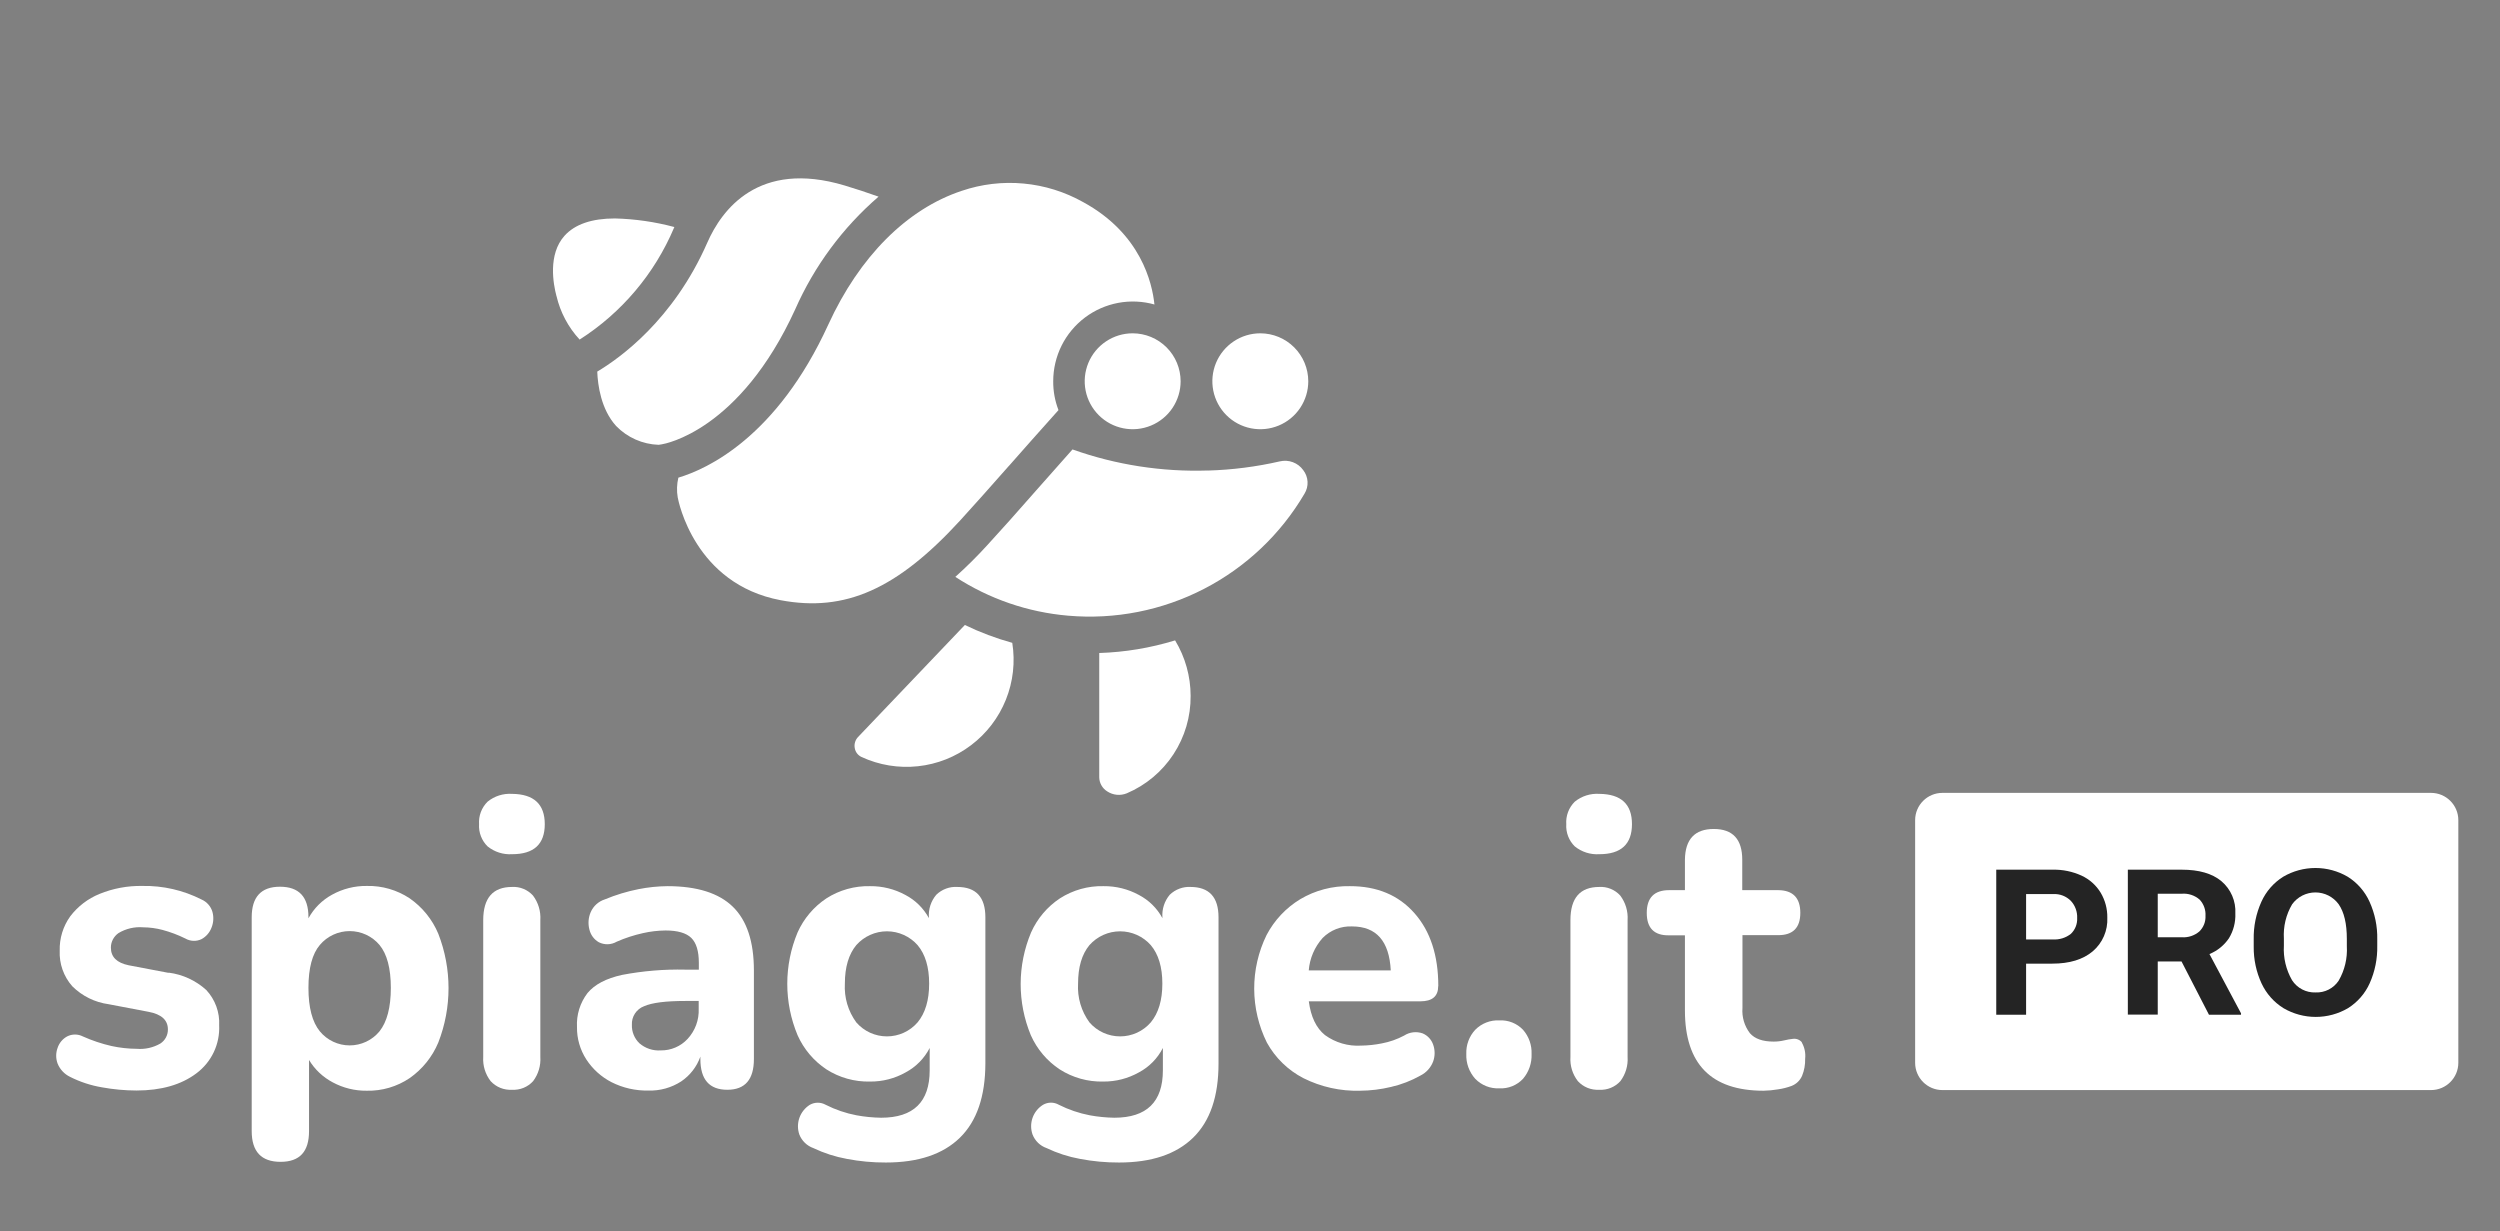
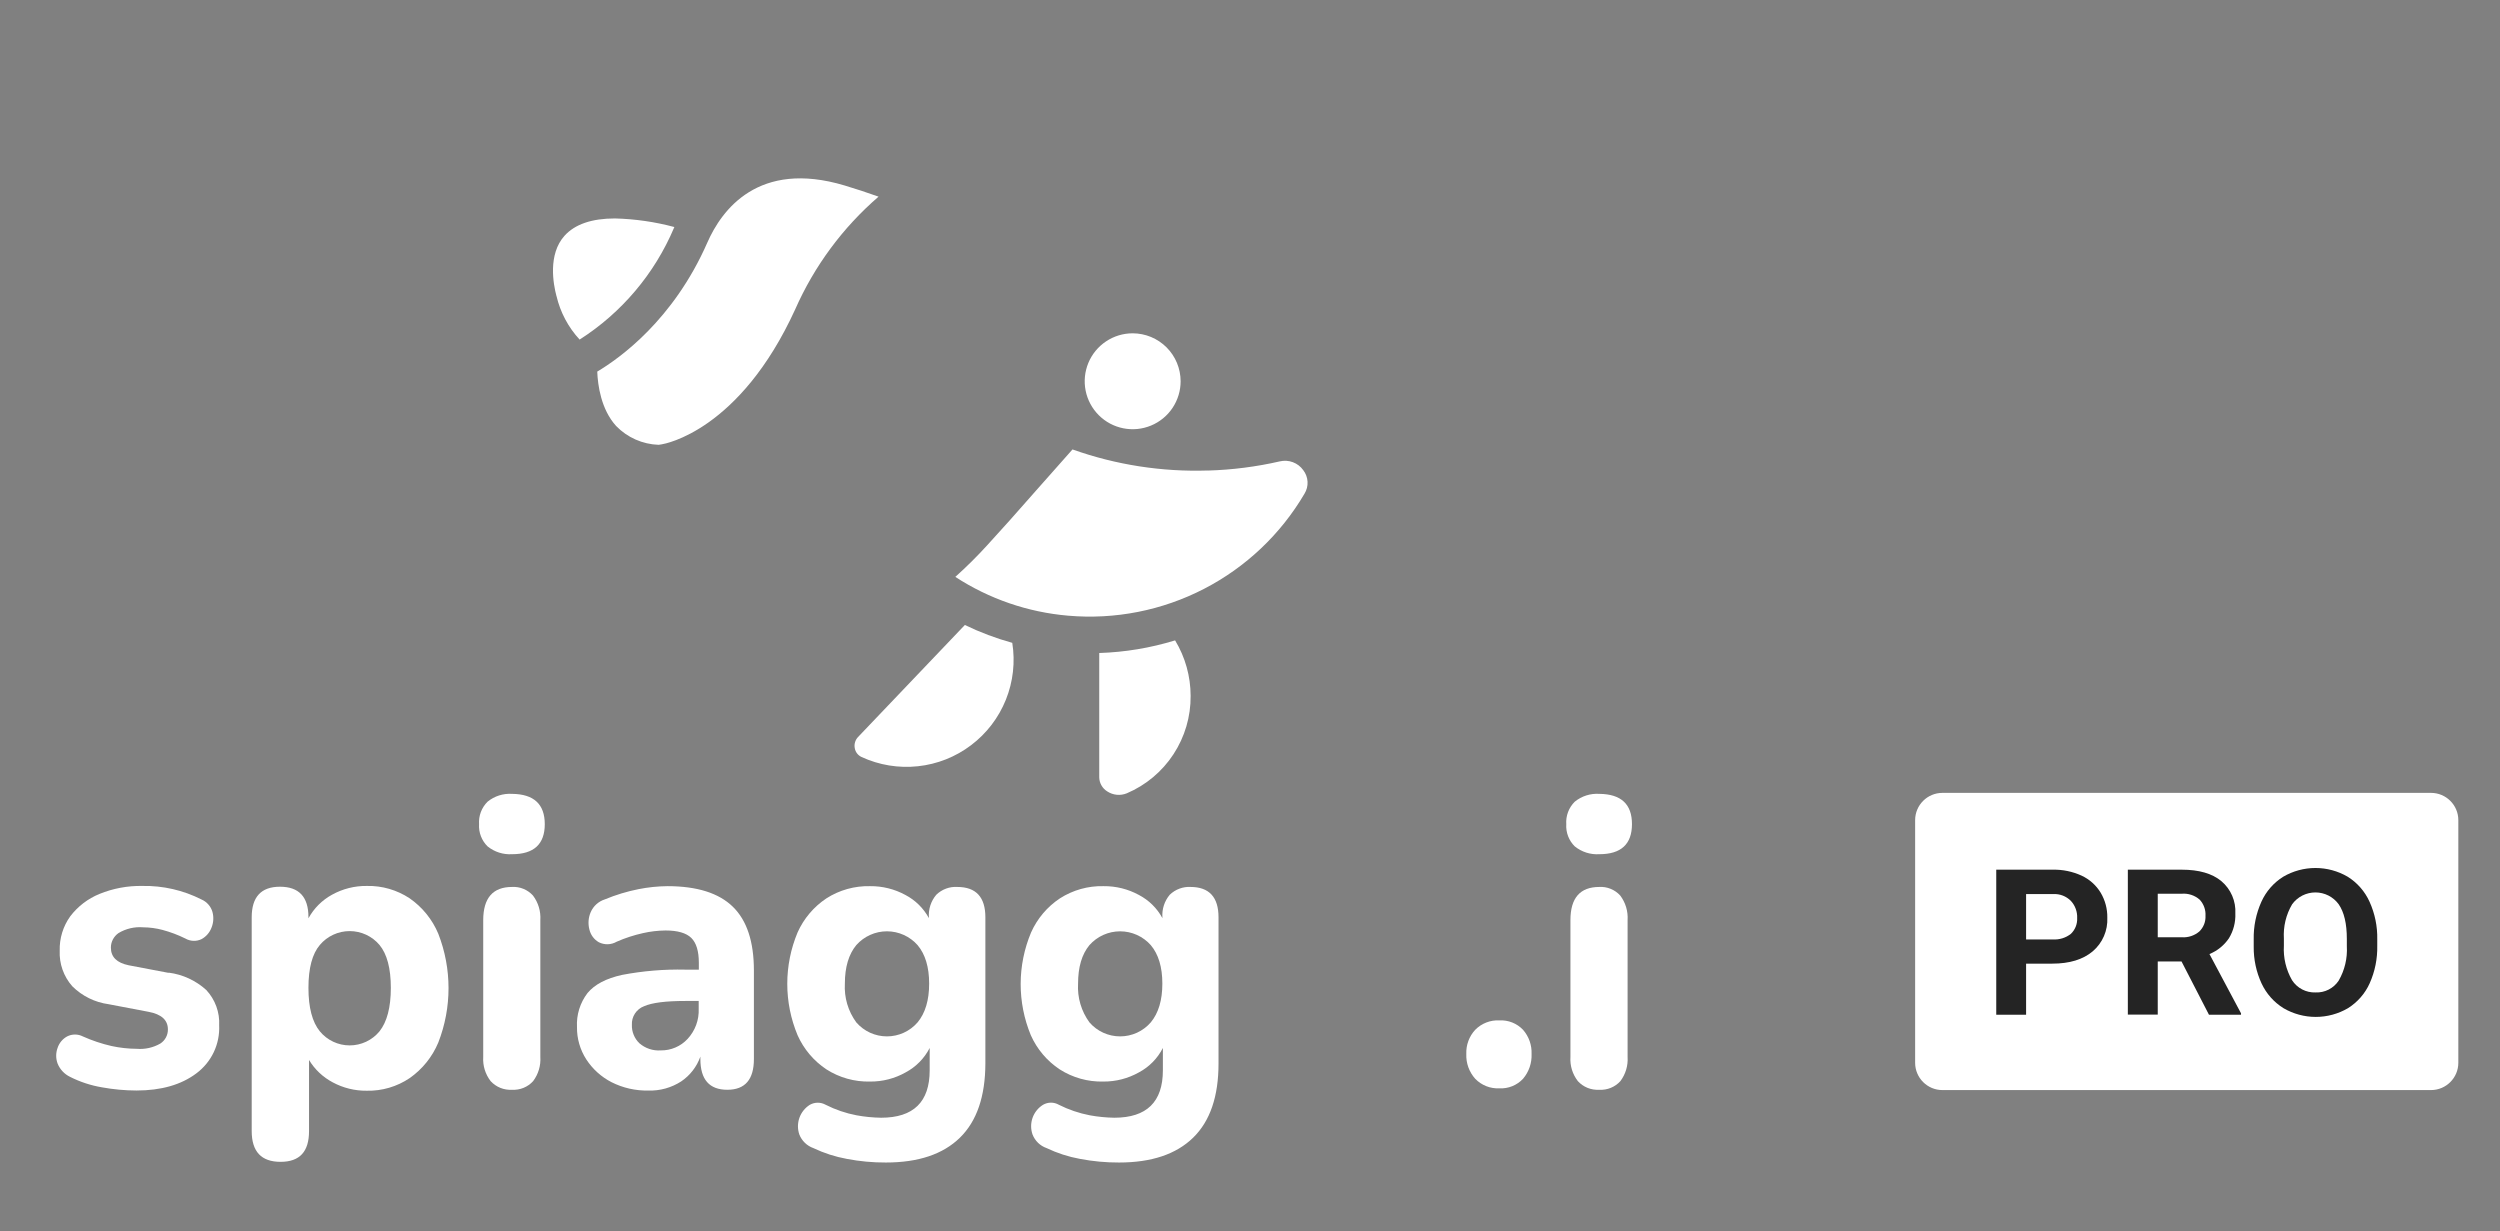
<svg xmlns="http://www.w3.org/2000/svg" width="132" height="65" viewBox="0 0 132 65" fill="none">
  <rect x="0" y="0" width="132" height="65" fill="#808080" stroke="none" />
  <path d="M128.357 41.864H102.561C101.764 41.864 101.119 42.509 101.119 43.306V56.114C101.119 56.91 101.764 57.556 102.561 57.556H128.357C129.154 57.556 129.8 56.91 129.8 56.114V43.306C129.8 42.509 129.154 41.864 128.357 41.864Z" fill="white" />
  <path d="M106.978 50.88V53.579H105.402V45.919H108.39C108.913 45.908 109.431 46.016 109.907 46.233C110.324 46.426 110.674 46.739 110.913 47.131C111.152 47.53 111.274 47.989 111.266 48.454C111.282 48.789 111.221 49.123 111.087 49.431C110.954 49.739 110.752 50.012 110.496 50.23C109.981 50.663 109.27 50.88 108.362 50.88H106.978ZM106.978 49.602H108.39C108.733 49.625 109.073 49.52 109.343 49.307C109.455 49.2 109.542 49.07 109.599 48.926C109.656 48.782 109.682 48.628 109.674 48.473C109.681 48.307 109.656 48.141 109.598 47.985C109.541 47.829 109.453 47.686 109.34 47.564C109.221 47.444 109.078 47.351 108.921 47.289C108.763 47.227 108.595 47.199 108.426 47.206H106.978V49.602Z" fill="#242424" />
  <path d="M115.185 50.766H113.929V53.571H112.35V45.919H115.197C116.103 45.919 116.8 46.119 117.289 46.525C117.536 46.733 117.731 46.996 117.859 47.293C117.987 47.589 118.044 47.912 118.026 48.234C118.044 48.694 117.926 49.148 117.687 49.541C117.434 49.914 117.076 50.204 116.659 50.374L118.326 53.504V53.579H116.634L115.185 50.766ZM113.929 49.488H115.202C115.536 49.51 115.866 49.401 116.122 49.185C116.233 49.077 116.32 48.947 116.377 48.803C116.433 48.66 116.458 48.505 116.45 48.351C116.459 48.196 116.436 48.04 116.383 47.894C116.33 47.748 116.248 47.614 116.142 47.501C116.013 47.388 115.863 47.302 115.701 47.249C115.538 47.195 115.367 47.175 115.197 47.189H113.929V49.488Z" fill="#242424" />
  <path d="M125.519 49.932C125.534 50.615 125.398 51.293 125.119 51.917C124.876 52.459 124.477 52.916 123.974 53.232C123.458 53.534 122.87 53.693 122.272 53.693C121.673 53.693 121.086 53.534 120.569 53.232C120.064 52.918 119.661 52.464 119.41 51.925C119.129 51.316 118.988 50.651 118.996 49.98V49.602C118.982 48.916 119.121 48.237 119.402 47.611C119.647 47.067 120.049 46.607 120.555 46.291C121.071 45.989 121.658 45.83 122.256 45.83C122.854 45.83 123.441 45.989 123.957 46.291C124.464 46.607 124.866 47.067 125.111 47.611C125.394 48.234 125.533 48.912 125.519 49.596V49.932ZM123.913 49.574C123.913 48.771 123.771 48.162 123.482 47.745C123.341 47.551 123.156 47.394 122.943 47.285C122.729 47.177 122.493 47.12 122.254 47.12C122.014 47.12 121.778 47.177 121.564 47.285C121.351 47.394 121.166 47.551 121.025 47.745C120.702 48.292 120.551 48.923 120.589 49.557V49.932C120.552 50.568 120.702 51.201 121.019 51.753C121.152 51.96 121.337 52.129 121.555 52.242C121.772 52.356 122.016 52.41 122.262 52.401C122.502 52.411 122.74 52.359 122.954 52.25C123.168 52.141 123.35 51.978 123.482 51.778C123.801 51.227 123.95 50.595 123.913 49.96V49.574Z" fill="#242424" />
  <path d="M8.901 51.367L6.797 50.967C6.169 50.839 5.855 50.529 5.855 50.038C5.854 49.887 5.89 49.738 5.96 49.604C6.03 49.47 6.131 49.355 6.255 49.268C6.647 49.032 7.103 48.925 7.559 48.962C7.903 48.965 8.246 49.011 8.579 49.099C8.994 49.21 9.397 49.362 9.783 49.552C9.912 49.627 10.059 49.67 10.209 49.676C10.359 49.682 10.509 49.651 10.644 49.585C10.884 49.453 11.07 49.239 11.167 48.982C11.275 48.717 11.292 48.424 11.217 48.148C11.175 48.004 11.102 47.87 11.003 47.758C10.904 47.645 10.782 47.555 10.644 47.495C9.676 47.003 8.603 46.757 7.517 46.778C6.741 46.763 5.97 46.907 5.252 47.2C4.641 47.449 4.108 47.857 3.709 48.382C3.33 48.909 3.135 49.547 3.153 50.197C3.122 50.884 3.36 51.557 3.815 52.073C4.335 52.591 5.011 52.925 5.738 53.023L7.845 53.424C8.525 53.551 8.865 53.861 8.865 54.352C8.867 54.5 8.832 54.647 8.762 54.777C8.692 54.908 8.59 55.019 8.465 55.1C8.089 55.316 7.655 55.413 7.223 55.377C6.774 55.375 6.327 55.325 5.888 55.23C5.369 55.111 4.863 54.942 4.376 54.724C4.248 54.658 4.105 54.623 3.96 54.623C3.814 54.623 3.671 54.658 3.543 54.724C3.306 54.854 3.127 55.068 3.042 55.325C2.942 55.594 2.942 55.89 3.042 56.158C3.166 56.464 3.399 56.712 3.695 56.856C4.228 57.126 4.799 57.313 5.388 57.412C5.987 57.521 6.594 57.577 7.203 57.579C8.511 57.579 9.567 57.277 10.369 56.673C10.761 56.381 11.076 55.998 11.286 55.557C11.496 55.115 11.594 54.629 11.572 54.141C11.59 53.8 11.539 53.458 11.422 53.138C11.305 52.817 11.125 52.523 10.892 52.273C10.34 51.771 9.647 51.451 8.907 51.356" fill="white" />
  <path d="M21.629 47.431C20.961 46.989 20.175 46.761 19.374 46.778C18.729 46.769 18.093 46.929 17.529 47.242C17.004 47.529 16.572 47.961 16.286 48.487V48.423C16.286 47.356 15.786 46.819 14.783 46.819C13.779 46.819 13.29 47.367 13.29 48.434V59.722C13.29 60.806 13.799 61.345 14.813 61.345C15.828 61.345 16.317 60.806 16.317 59.722V55.967C16.619 56.467 17.051 56.875 17.568 57.148C18.119 57.445 18.737 57.597 19.363 57.59C20.169 57.608 20.96 57.376 21.629 56.925C22.3 56.456 22.824 55.805 23.141 55.049C23.863 53.2 23.863 51.148 23.141 49.299C22.825 48.545 22.3 47.897 21.629 47.431ZM20.036 54.457C19.844 54.689 19.604 54.875 19.332 55.003C19.06 55.131 18.763 55.197 18.463 55.197C18.162 55.197 17.866 55.131 17.594 55.003C17.322 54.875 17.081 54.689 16.89 54.457C16.488 53.966 16.286 53.2 16.286 52.159C16.286 51.117 16.488 50.361 16.89 49.891C17.083 49.662 17.324 49.479 17.596 49.353C17.867 49.227 18.163 49.162 18.463 49.162C18.762 49.162 19.058 49.227 19.33 49.353C19.601 49.479 19.842 49.662 20.036 49.891C20.436 50.374 20.636 51.13 20.636 52.159C20.636 53.187 20.436 53.953 20.036 54.457Z" fill="white" />
  <path d="M27.037 46.831C26.024 46.831 25.516 47.414 25.514 48.582V55.808C25.485 56.267 25.625 56.721 25.906 57.084C26.049 57.24 26.224 57.361 26.42 57.44C26.616 57.519 26.827 57.553 27.037 57.54C27.245 57.552 27.453 57.517 27.645 57.438C27.838 57.359 28.01 57.238 28.149 57.084C28.425 56.718 28.56 56.265 28.53 55.808V48.582C28.56 48.116 28.422 47.656 28.141 47.284C28.001 47.13 27.829 47.009 27.636 46.931C27.444 46.852 27.236 46.818 27.029 46.831" fill="white" />
  <path d="M27.038 41.916C26.57 41.886 26.108 42.032 25.745 42.328C25.589 42.482 25.468 42.668 25.39 42.873C25.312 43.079 25.28 43.298 25.295 43.517C25.281 43.734 25.314 43.95 25.392 44.153C25.47 44.355 25.59 44.539 25.745 44.69C26.109 44.984 26.57 45.131 27.038 45.102C28.188 45.102 28.764 44.574 28.764 43.517C28.764 42.461 28.188 41.928 27.038 41.916Z" fill="white" />
  <path d="M35.248 46.789C34.733 46.794 34.219 46.847 33.714 46.947C33.106 47.068 32.512 47.249 31.94 47.486C31.774 47.538 31.622 47.625 31.492 47.741C31.363 47.857 31.26 48 31.19 48.159C31.064 48.449 31.04 48.773 31.12 49.079C31.153 49.22 31.214 49.352 31.3 49.468C31.386 49.584 31.495 49.68 31.621 49.752C31.768 49.825 31.931 49.861 32.096 49.856C32.26 49.85 32.421 49.804 32.563 49.721C33.01 49.525 33.476 49.374 33.953 49.268C34.341 49.18 34.738 49.134 35.137 49.129C35.776 49.129 36.232 49.26 36.499 49.521C36.766 49.782 36.899 50.221 36.899 50.839V51.197H36.179C35.061 51.172 33.943 51.265 32.844 51.475C32.004 51.66 31.396 51.98 31.02 52.434C30.628 52.947 30.431 53.582 30.465 54.227C30.456 54.833 30.628 55.427 30.956 55.936C31.288 56.446 31.747 56.861 32.288 57.139C32.891 57.444 33.559 57.595 34.233 57.581C34.847 57.601 35.452 57.432 35.968 57.098C36.436 56.781 36.791 56.322 36.98 55.789V55.917C36.98 56.998 37.452 57.54 38.403 57.54C39.353 57.54 39.806 56.984 39.806 55.917V51.242C39.806 49.72 39.436 48.598 38.694 47.876C37.953 47.153 36.804 46.791 35.248 46.789ZM36.891 53.265C36.903 53.554 36.858 53.843 36.758 54.115C36.658 54.387 36.506 54.636 36.31 54.849C36.129 55.046 35.909 55.202 35.664 55.307C35.418 55.413 35.154 55.465 34.887 55.461C34.682 55.475 34.477 55.449 34.283 55.383C34.089 55.318 33.91 55.215 33.755 55.08C33.626 54.955 33.524 54.803 33.457 54.636C33.389 54.469 33.357 54.29 33.364 54.11C33.353 53.9 33.409 53.691 33.525 53.515C33.64 53.338 33.808 53.203 34.005 53.129C34.434 52.94 35.162 52.851 36.19 52.851H36.891V53.265Z" fill="white" />
  <path d="M50.549 46.831C50.345 46.818 50.141 46.848 49.95 46.919C49.758 46.99 49.584 47.1 49.437 47.242C49.156 47.573 49.016 48.001 49.045 48.434V48.476C48.762 47.954 48.33 47.528 47.803 47.253C47.231 46.941 46.589 46.782 45.938 46.789C45.123 46.77 44.32 46.994 43.634 47.434C42.966 47.878 42.438 48.503 42.111 49.235C41.753 50.094 41.568 51.016 41.568 51.946C41.568 52.877 41.753 53.798 42.111 54.658C42.437 55.391 42.965 56.017 43.634 56.462C44.32 56.901 45.123 57.126 45.938 57.106C46.598 57.113 47.248 56.945 47.822 56.62C48.365 56.33 48.807 55.881 49.087 55.333V56.514C49.087 58.182 48.232 59.016 46.522 59.016C46.087 59.009 45.654 58.967 45.226 58.888C44.659 58.78 44.11 58.593 43.595 58.332C43.467 58.261 43.324 58.223 43.178 58.223C43.032 58.223 42.888 58.261 42.761 58.332C42.505 58.493 42.31 58.735 42.209 59.02C42.108 59.306 42.107 59.616 42.205 59.903C42.27 60.068 42.37 60.218 42.498 60.342C42.626 60.466 42.779 60.56 42.947 60.62C43.508 60.887 44.101 61.078 44.712 61.189C45.392 61.32 46.082 61.384 46.774 61.381C48.487 61.381 49.789 60.945 50.682 60.072C51.575 59.199 52.024 57.891 52.028 56.147V48.434C52.028 47.367 51.533 46.831 50.543 46.831H50.549ZM48.448 53.982C48.247 54.214 47.998 54.4 47.719 54.528C47.44 54.655 47.137 54.721 46.83 54.721C46.523 54.721 46.22 54.655 45.941 54.528C45.662 54.4 45.413 54.214 45.212 53.982C44.78 53.391 44.567 52.668 44.609 51.937C44.609 51.064 44.812 50.386 45.212 49.902C45.415 49.673 45.664 49.489 45.943 49.364C46.222 49.238 46.524 49.173 46.83 49.173C47.136 49.173 47.438 49.238 47.717 49.364C47.996 49.489 48.245 49.673 48.448 49.902C48.855 50.386 49.059 51.064 49.059 51.937C49.059 52.809 48.855 53.491 48.448 53.982Z" fill="white" />
  <path d="M62.876 46.831C62.672 46.818 62.468 46.849 62.277 46.92C62.086 46.99 61.911 47.1 61.764 47.242C61.484 47.574 61.345 48.001 61.375 48.434V48.476C61.092 47.953 60.659 47.528 60.133 47.253C59.561 46.941 58.919 46.782 58.267 46.789C57.452 46.769 56.65 46.994 55.963 47.434C55.295 47.877 54.767 48.502 54.44 49.235C54.08 50.093 53.894 51.014 53.891 51.945C53.889 52.875 54.071 53.797 54.426 54.657C54.752 55.392 55.28 56.017 55.949 56.461C56.636 56.901 57.438 57.126 58.254 57.106C58.914 57.112 59.563 56.944 60.138 56.62C60.681 56.331 61.121 55.881 61.4 55.333V56.514C61.4 58.182 60.545 59.016 58.834 59.016C58.401 59.009 57.969 58.966 57.542 58.888C56.974 58.779 56.424 58.592 55.908 58.332C55.781 58.259 55.637 58.22 55.491 58.22C55.344 58.22 55.201 58.259 55.074 58.332C54.816 58.491 54.621 58.734 54.52 59.019C54.419 59.305 54.418 59.616 54.518 59.902C54.583 60.068 54.682 60.218 54.81 60.342C54.938 60.466 55.092 60.561 55.26 60.619C55.82 60.886 56.412 61.078 57.022 61.189C57.703 61.319 58.395 61.384 59.087 61.381C60.796 61.381 62.099 60.945 62.995 60.072C63.892 59.199 64.34 57.891 64.338 56.147V48.434C64.338 47.367 63.843 46.831 62.856 46.831H62.876ZM60.761 53.982C60.559 54.214 60.311 54.4 60.032 54.528C59.752 54.655 59.449 54.721 59.142 54.721C58.835 54.721 58.531 54.655 58.252 54.528C57.972 54.4 57.724 54.214 57.523 53.982C57.091 53.391 56.879 52.667 56.922 51.936C56.922 51.064 57.122 50.385 57.523 49.902C57.726 49.673 57.975 49.49 58.254 49.364C58.533 49.239 58.836 49.174 59.142 49.174C59.448 49.174 59.75 49.239 60.029 49.364C60.308 49.49 60.558 49.673 60.761 49.902C61.168 50.385 61.372 51.064 61.372 51.936C61.372 52.809 61.168 53.491 60.761 53.982Z" fill="white" />
-   <path d="M75.942 52.064C75.942 50.447 75.522 49.163 74.68 48.212C73.839 47.261 72.703 46.787 71.273 46.789C70.354 46.77 69.448 47.007 68.657 47.475C67.9 47.933 67.283 48.59 66.873 49.374C66.441 50.258 66.219 51.23 66.222 52.214C66.226 53.198 66.455 54.168 66.892 55.05C67.334 55.852 68.004 56.505 68.818 56.926C69.747 57.391 70.776 57.62 71.815 57.59C72.364 57.586 72.912 57.519 73.446 57.39C73.99 57.266 74.514 57.064 75 56.789C75.311 56.634 75.552 56.365 75.673 56.039C75.773 55.756 75.773 55.447 75.673 55.163C75.628 55.03 75.555 54.907 75.459 54.803C75.364 54.7 75.247 54.618 75.117 54.563C74.955 54.506 74.783 54.486 74.612 54.507C74.442 54.527 74.279 54.586 74.135 54.68C73.767 54.875 73.372 55.014 72.963 55.091C72.603 55.164 72.237 55.203 71.87 55.208C71.188 55.251 70.511 55.054 69.958 54.652C69.497 54.28 69.213 53.688 69.105 52.87H74.994C75.623 52.87 75.937 52.604 75.937 52.07L75.942 52.064ZM69.102 51.236C69.153 50.602 69.41 50.002 69.833 49.527C70.035 49.322 70.277 49.162 70.545 49.056C70.813 48.951 71.099 48.903 71.387 48.915C72.671 48.915 73.353 49.689 73.432 51.236H69.102Z" fill="white" />
  <path d="M79.164 53.876C78.928 53.865 78.693 53.903 78.474 53.989C78.254 54.075 78.056 54.206 77.891 54.374C77.732 54.545 77.609 54.746 77.529 54.965C77.448 55.184 77.412 55.417 77.421 55.65C77.401 56.131 77.57 56.6 77.891 56.959C78.055 57.129 78.253 57.261 78.473 57.349C78.692 57.436 78.928 57.475 79.164 57.465C79.397 57.477 79.63 57.438 79.846 57.351C80.063 57.263 80.258 57.13 80.417 56.959C80.726 56.595 80.887 56.127 80.867 55.65C80.886 55.182 80.725 54.726 80.417 54.374C80.257 54.205 80.061 54.073 79.845 53.987C79.629 53.902 79.396 53.864 79.164 53.876Z" fill="white" />
  <path d="M84.445 41.916C83.976 41.885 83.514 42.032 83.149 42.328C82.993 42.482 82.872 42.668 82.794 42.873C82.717 43.079 82.684 43.298 82.699 43.517C82.685 43.734 82.719 43.951 82.796 44.153C82.874 44.355 82.994 44.539 83.149 44.69C83.514 44.985 83.977 45.132 84.445 45.102C85.591 45.102 86.166 44.574 86.168 43.517C86.17 42.461 85.595 41.928 84.445 41.916Z" fill="white" />
  <path d="M84.445 46.831C83.427 46.831 82.919 47.414 82.919 48.582V55.808C82.889 56.267 83.029 56.721 83.311 57.084C83.454 57.24 83.63 57.362 83.826 57.441C84.022 57.519 84.234 57.553 84.445 57.54C84.652 57.552 84.86 57.517 85.052 57.438C85.245 57.359 85.417 57.238 85.556 57.084C85.832 56.718 85.967 56.265 85.937 55.808V48.582C85.967 48.116 85.829 47.656 85.548 47.284C85.408 47.13 85.236 47.009 85.043 46.931C84.851 46.852 84.644 46.818 84.436 46.831" fill="white" />
-   <path d="M95.143 55.038C95.088 54.971 95.017 54.918 94.936 54.885C94.855 54.852 94.768 54.84 94.681 54.849C94.519 54.866 94.359 54.894 94.201 54.933C94.018 54.976 93.832 54.997 93.645 54.996C93.072 54.996 92.652 54.849 92.394 54.552C92.105 54.172 91.965 53.699 92.002 53.223V49.376H93.895C94.671 49.376 95.058 48.983 95.057 48.195C95.055 47.408 94.667 47.009 93.895 47H91.991V45.396C91.991 44.312 91.49 43.77 90.487 43.77C89.485 43.77 88.977 44.312 88.964 45.396V47H88.13C87.343 47 86.949 47.401 86.949 48.203C86.949 49.006 87.343 49.4 88.13 49.385H88.964V53.351C88.964 56.177 90.347 57.59 93.114 57.59C93.372 57.585 93.629 57.561 93.884 57.517C94.126 57.483 94.365 57.422 94.595 57.337C94.719 57.288 94.831 57.216 94.927 57.124C95.022 57.032 95.098 56.922 95.151 56.8C95.266 56.516 95.321 56.21 95.312 55.903C95.345 55.603 95.282 55.3 95.132 55.038" fill="white" />
  <path d="M50.944 33L45.304 38.915C45.23 38.992 45.176 39.087 45.146 39.19C45.116 39.293 45.111 39.401 45.132 39.507C45.15 39.607 45.191 39.701 45.253 39.781C45.315 39.861 45.395 39.925 45.487 39.968C46.418 40.399 47.449 40.568 48.468 40.458C49.488 40.349 50.459 39.964 51.276 39.344C52.094 38.725 52.728 37.896 53.111 36.944C53.493 35.993 53.61 34.955 53.448 33.942C52.587 33.704 51.75 33.389 50.946 33" fill="white" />
  <path d="M58.04 34.479V41.038C58.041 41.188 58.081 41.336 58.155 41.466C58.229 41.597 58.334 41.707 58.462 41.786C58.613 41.885 58.786 41.947 58.967 41.964C59.147 41.981 59.328 41.955 59.496 41.886C60.503 41.458 61.36 40.74 61.959 39.825C62.559 38.91 62.874 37.838 62.865 36.744C62.864 35.71 62.581 34.696 62.045 33.812C60.745 34.212 59.398 34.436 58.04 34.479Z" fill="white" />
  <path d="M63.788 24.842C61.352 24.923 58.923 24.546 56.628 23.73C55.994 24.442 55.38 25.134 54.788 25.807L54.721 25.882C53.751 26.994 52.834 28.016 52.122 28.792C51.59 29.376 51.029 29.933 50.441 30.46C52.228 31.623 54.275 32.327 56.4 32.508C58.876 32.724 61.363 32.233 63.572 31.092C65.781 29.952 67.621 28.209 68.879 26.065C68.995 25.876 69.051 25.656 69.039 25.435C69.027 25.214 68.948 25.001 68.813 24.826C68.676 24.633 68.485 24.486 68.264 24.404C68.043 24.321 67.802 24.306 67.573 24.361C66.33 24.646 65.062 24.808 63.788 24.845" fill="white" />
  <path d="M37.349 12.804C35.556 16.898 32.713 18.919 31.535 19.62C31.562 20.331 31.732 21.61 32.53 22.491C33.121 23.101 33.926 23.458 34.776 23.486L34.937 23.461C35.103 23.436 39.053 22.747 41.985 16.337C42.993 14.05 44.497 12.016 46.388 10.383C45.779 10.167 45.179 9.967 44.598 9.794C40.037 8.427 38.1 11.095 37.349 12.804Z" fill="white" />
-   <path d="M60.955 16.084C60.839 14.936 60.233 12.329 57.192 10.672C56.224 10.128 55.152 9.793 54.046 9.691C52.941 9.588 51.825 9.72 50.774 10.078C47.878 11.042 45.379 13.549 43.736 17.135C41.01 23.097 37.319 24.773 35.818 25.22C35.736 25.563 35.724 25.918 35.784 26.265C35.818 26.451 36.666 30.835 41.218 31.691C44.62 32.333 47.369 31.11 50.702 27.474C51.394 26.721 52.258 25.743 53.259 24.611L53.278 24.592C54.032 23.739 54.965 22.68 55.888 21.654C55.7 21.168 55.605 20.65 55.61 20.128C55.61 19.477 55.761 18.835 56.05 18.252C56.34 17.669 56.762 17.162 57.281 16.769C57.801 16.377 58.404 16.111 59.044 15.991C59.684 15.872 60.343 15.903 60.969 16.081" fill="white" />
-   <path d="M66.545 17.599C66.044 17.599 65.554 17.747 65.138 18.026C64.722 18.304 64.397 18.699 64.205 19.162C64.014 19.625 63.964 20.134 64.061 20.625C64.159 21.116 64.4 21.567 64.754 21.921C65.108 22.276 65.56 22.517 66.051 22.614C66.542 22.712 67.051 22.662 67.514 22.47C67.976 22.279 68.372 21.954 68.65 21.538C68.928 21.121 69.077 20.632 69.077 20.131C69.076 19.46 68.809 18.816 68.334 18.341C67.86 17.867 67.216 17.6 66.545 17.599Z" fill="white" />
  <path d="M59.805 17.599C59.304 17.599 58.814 17.747 58.398 18.026C57.981 18.304 57.657 18.699 57.465 19.162C57.274 19.625 57.223 20.134 57.321 20.625C57.419 21.116 57.66 21.567 58.014 21.921C58.368 22.276 58.819 22.517 59.311 22.614C59.802 22.712 60.311 22.662 60.773 22.47C61.236 22.279 61.632 21.954 61.91 21.538C62.188 21.121 62.337 20.632 62.337 20.131C62.336 19.46 62.069 18.816 61.594 18.341C61.12 17.867 60.476 17.6 59.805 17.599Z" fill="white" />
  <path d="M29.383 15.631C29.584 16.49 30.005 17.282 30.604 17.93C32.823 16.513 34.561 14.457 35.587 12.032C35.592 12.016 35.599 12.002 35.606 11.987C34.582 11.713 33.529 11.561 32.468 11.534C31.245 11.534 30.351 11.843 29.806 12.449C28.922 13.433 29.214 15.003 29.381 15.631" fill="white" />
</svg>